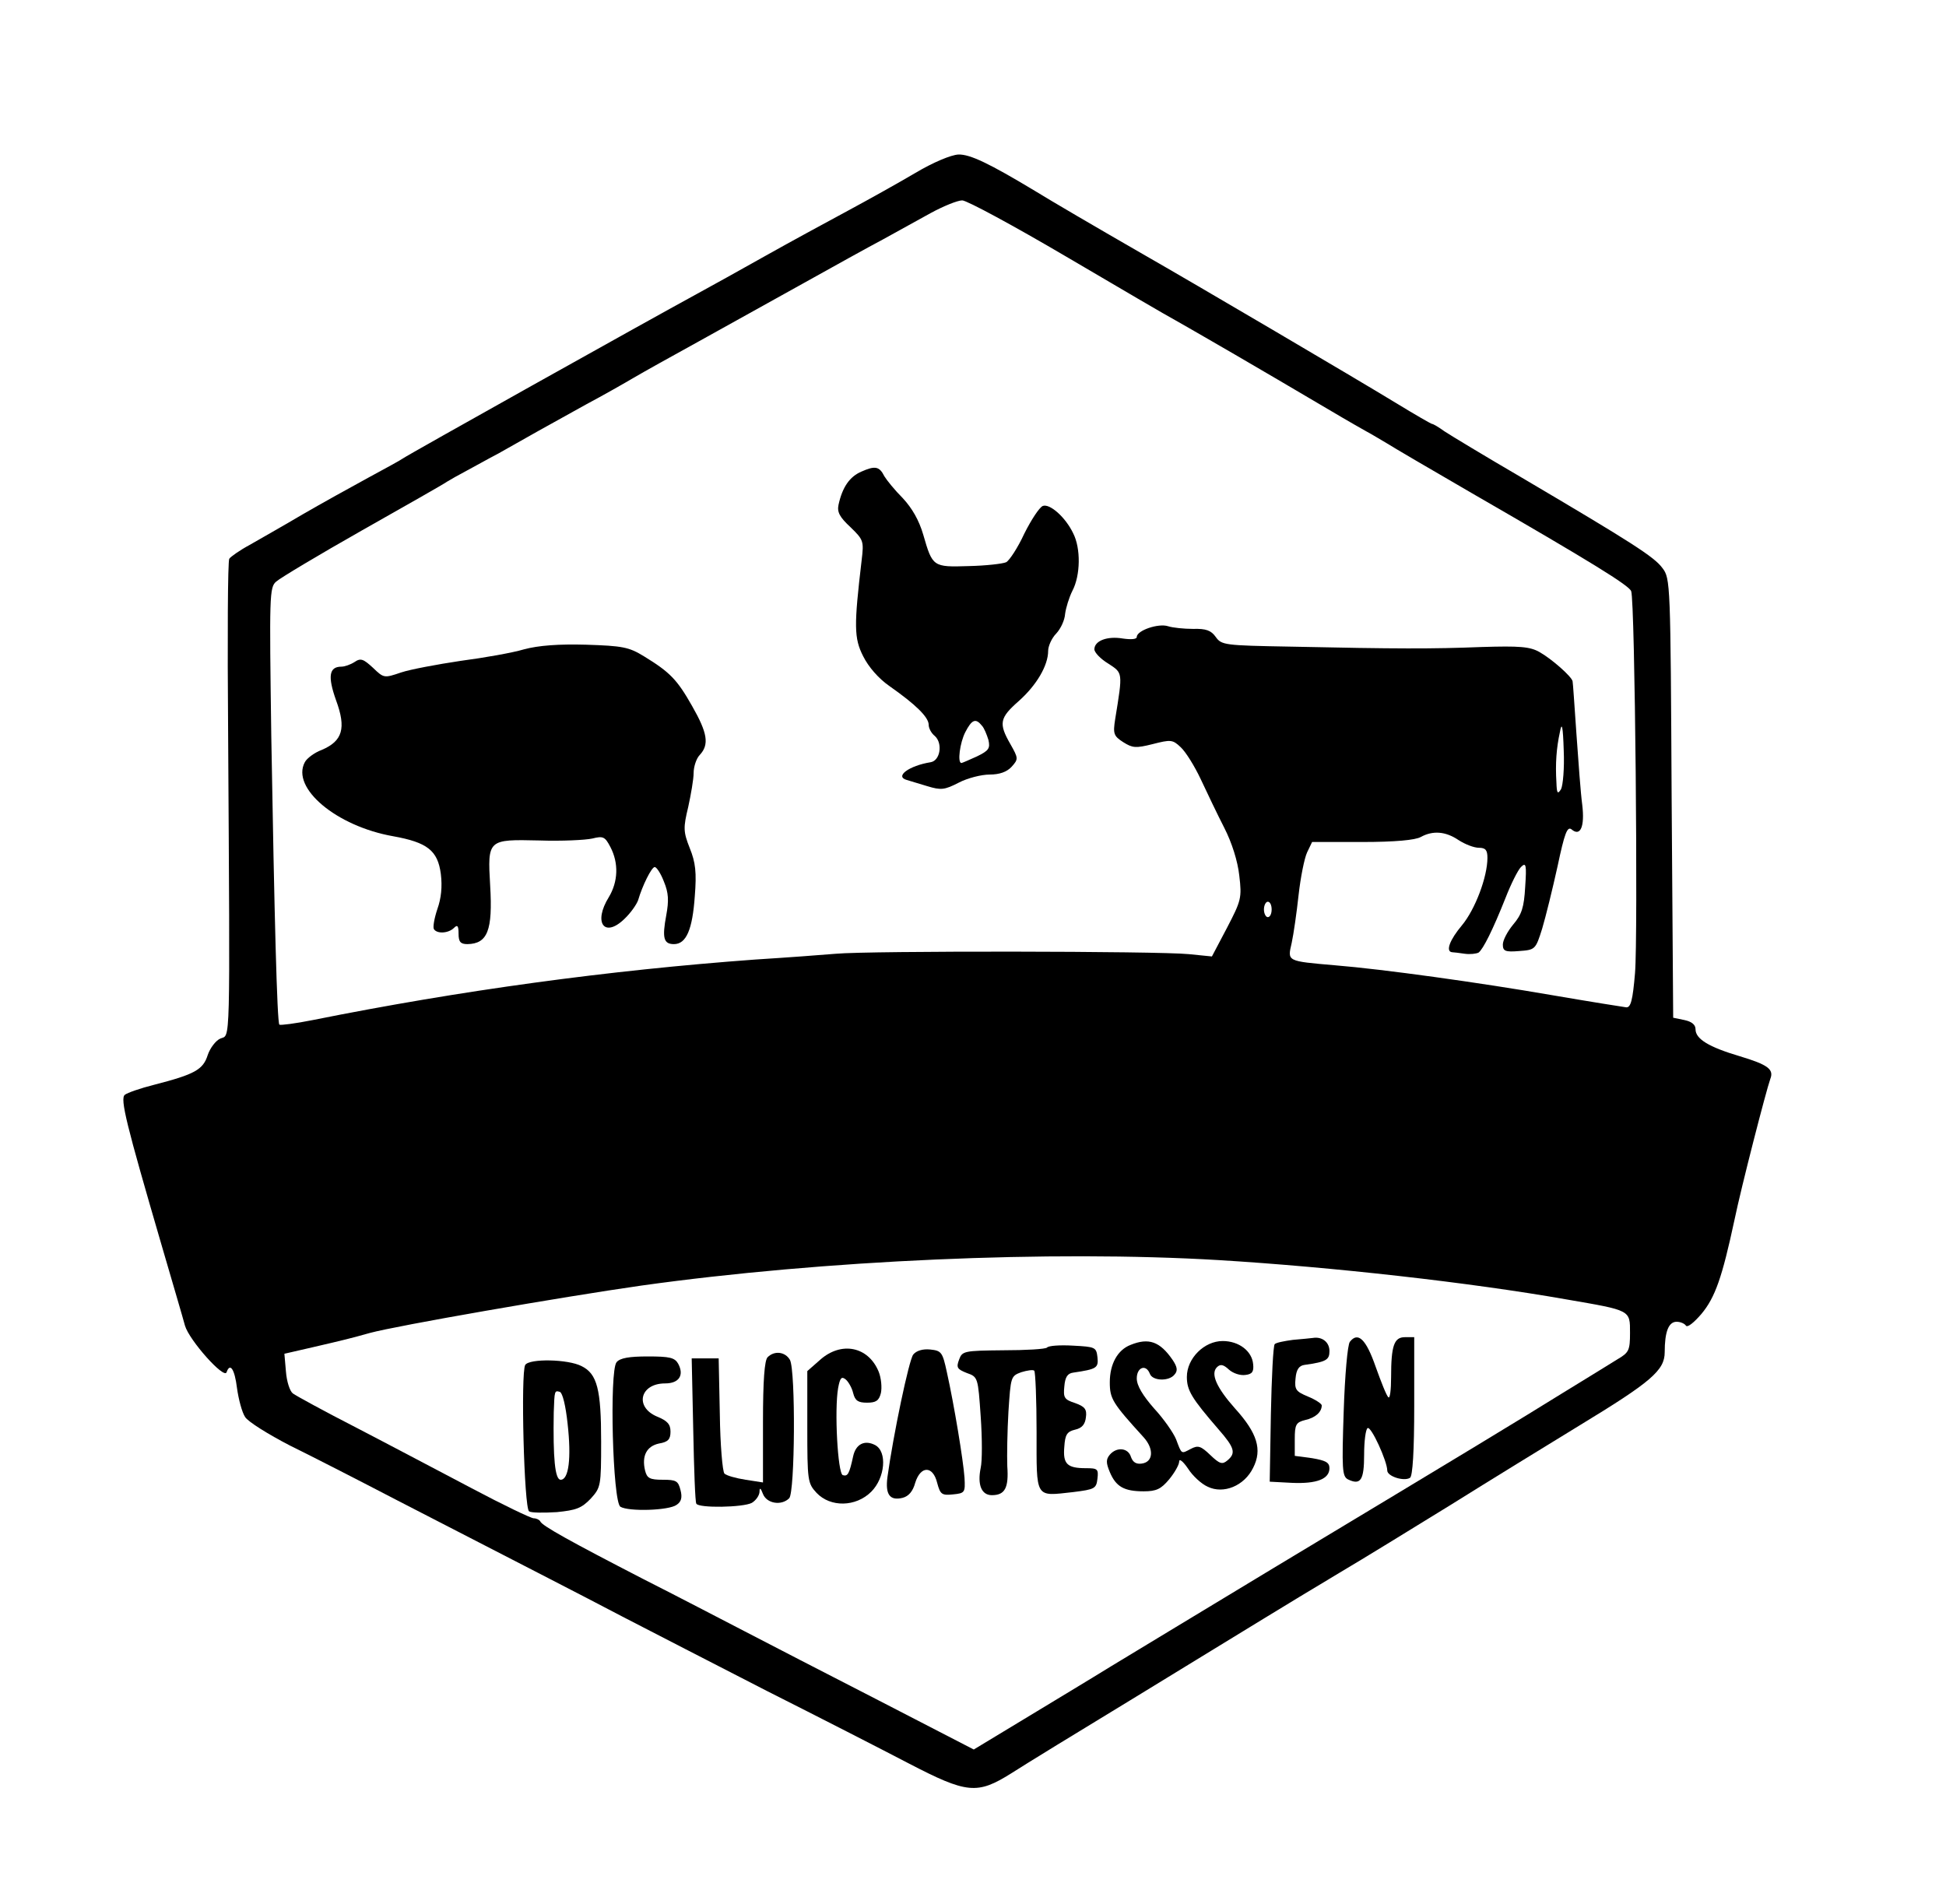
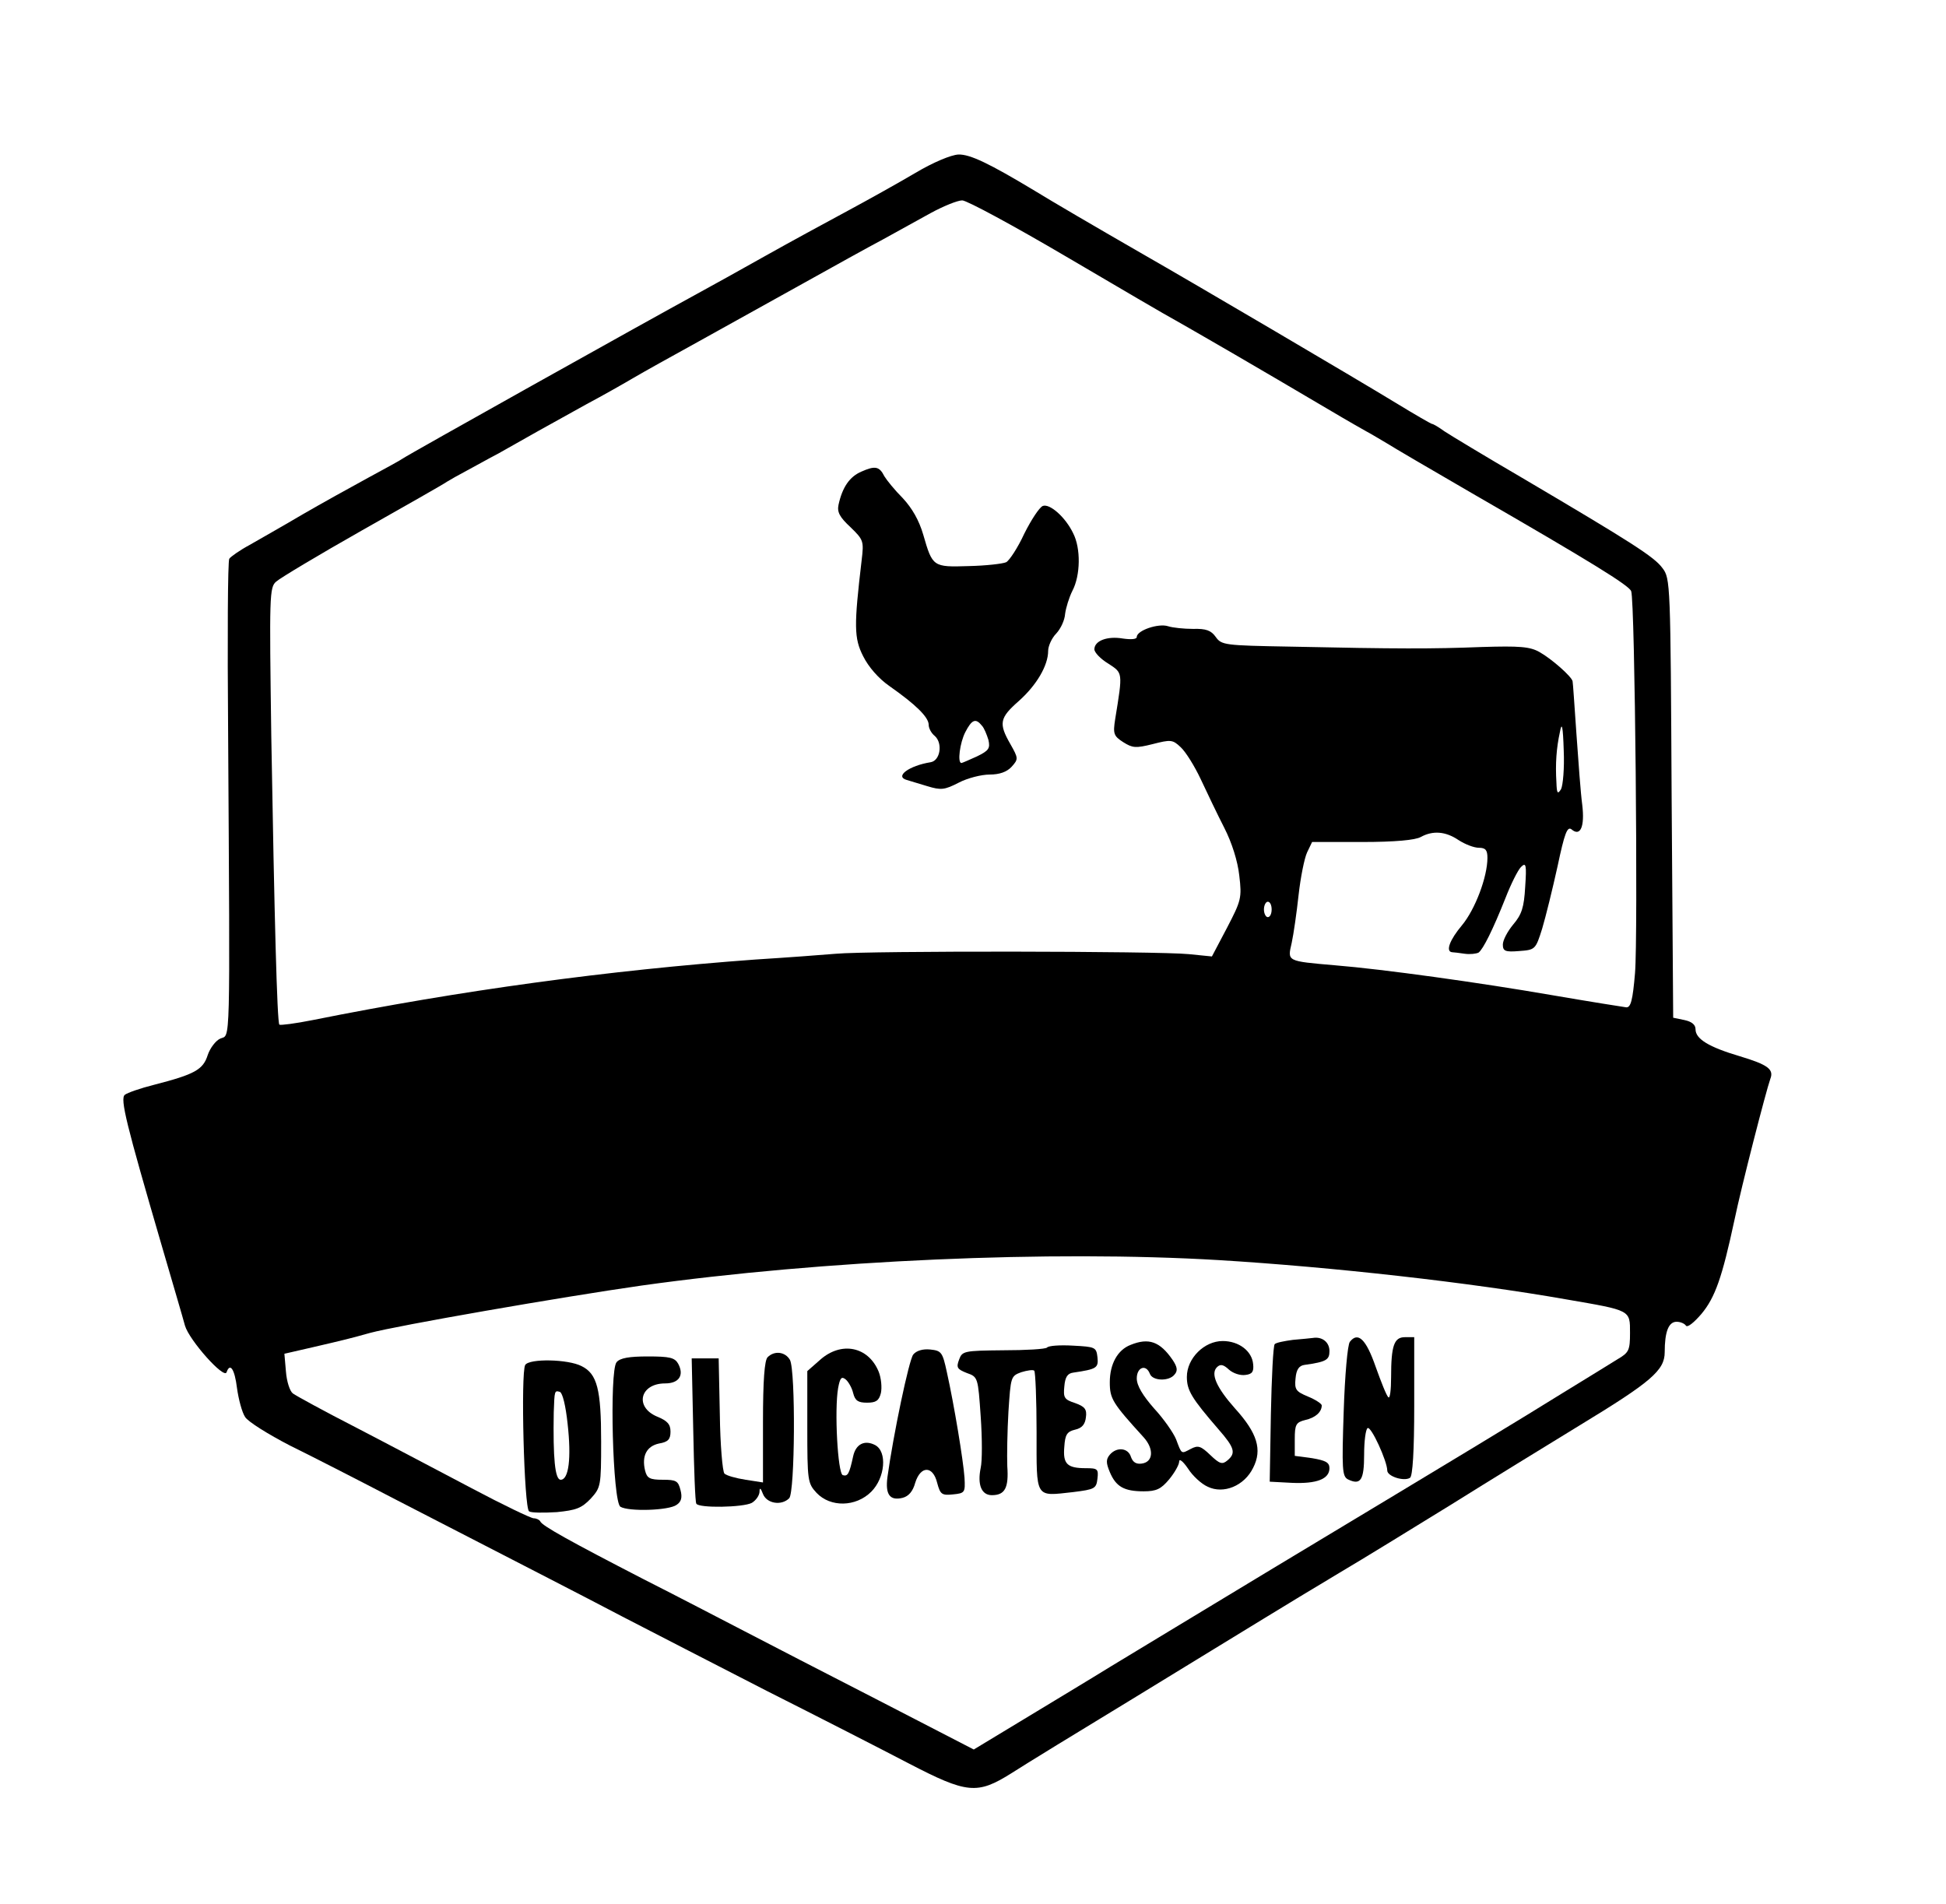
<svg xmlns="http://www.w3.org/2000/svg" version="1.0" width="505pt" height="494pt" viewBox="0 0 505 494" preserveAspectRatio="xMidYMid meet">
  <g transform="translate(0,494) scale(0.1,-0.1)" fill="#000000" stroke="none">
    <path d="M2375 4491 c-44 -26 -123 -70 -175 -98 -52 -28 -148 -80 -212 -116 -64 -36 -145 -81 -180 -100 -134 -73 -751 -418 -763 -427 -5 -4 -46 -26 -90 -50 -44 -24 -120 -66 -170 -95 -49 -29 -111 -64 -137 -79 -26 -14 -50 -31 -53 -36 -4 -6 -5 -209 -3 -453 5 -832 6 -781 -20 -792 -12 -5 -27 -25 -33 -43 -12 -38 -34 -50 -139 -77 -36 -9 -70 -21 -76 -26 -13 -10 4 -77 95 -389 28 -96 56 -191 61 -210 11 -38 102 -140 108 -121 9 26 21 8 27 -41 4 -29 13 -63 21 -75 7 -12 60 -45 116 -74 57 -28 182 -92 278 -142 394 -203 461 -237 585 -302 72 -37 240 -124 375 -193 135 -68 301 -153 368 -188 152 -79 178 -81 266 -26 34 22 176 109 316 194 140 86 293 179 340 208 47 29 135 82 195 118 61 36 191 116 290 177 99 62 249 154 334 206 186 113 221 143 221 190 0 53 10 79 31 79 10 0 21 -5 24 -10 4 -6 21 8 40 30 36 43 54 95 86 244 18 87 82 335 93 366 10 25 -6 37 -79 59 -81 24 -115 45 -115 70 0 12 -10 20 -29 24 l-29 6 -4 570 c-3 557 -3 570 -24 597 -21 29 -81 67 -364 234 -96 56 -187 111 -202 121 -15 11 -29 19 -32 19 -2 0 -44 24 -93 54 -110 67 -525 311 -658 387 -132 76 -231 134 -280 164 -118 71 -168 95 -198 94 -19 -1 -65 -20 -112 -48z m392 -217 c136 -80 264 -155 283 -165 19 -11 53 -30 75 -43 65 -37 324 -189 359 -210 17 -10 45 -26 61 -35 17 -9 41 -24 55 -32 14 -9 113 -67 220 -129 312 -180 407 -239 413 -254 10 -25 18 -896 10 -991 -6 -71 -11 -90 -23 -89 -8 1 -96 15 -195 32 -185 32 -436 67 -560 77 -127 11 -124 10 -113 58 5 23 13 79 18 125 5 45 15 95 22 110 l13 27 130 0 c85 0 138 5 152 13 31 17 64 15 98 -8 17 -11 40 -20 53 -20 17 0 22 -6 22 -26 0 -50 -32 -134 -66 -175 -32 -38 -43 -68 -26 -70 4 0 19 -2 33 -4 14 -2 30 0 36 3 12 9 37 59 70 142 14 36 32 72 40 80 13 13 15 7 11 -51 -3 -54 -9 -72 -31 -98 -15 -18 -27 -41 -27 -52 0 -17 6 -20 42 -17 42 3 43 4 60 58 9 30 27 103 40 162 18 85 25 104 36 96 23 -20 35 6 28 64 -4 29 -10 112 -15 183 -5 72 -9 133 -10 137 -2 12 -54 58 -86 76 -25 14 -51 16 -150 13 -128 -5 -218 -5 -497 1 -170 3 -178 4 -193 25 -12 17 -25 22 -59 21 -23 0 -53 3 -65 7 -25 8 -81 -11 -81 -28 0 -6 -15 -7 -36 -4 -41 7 -74 -6 -74 -28 0 -8 16 -25 36 -37 38 -25 38 -21 18 -144 -6 -38 -4 -44 21 -60 24 -15 32 -16 76 -5 47 12 52 12 73 -8 13 -12 36 -49 52 -83 16 -34 43 -91 61 -126 20 -39 35 -87 39 -124 7 -58 5 -65 -32 -136 l-39 -74 -60 6 c-77 8 -830 9 -916 1 -35 -3 -129 -10 -209 -15 -382 -28 -764 -80 -1148 -157 -45 -9 -84 -14 -87 -12 -6 6 -13 283 -21 749 -5 366 -5 386 13 401 10 9 110 69 223 133 113 64 212 120 220 126 8 5 31 18 50 28 19 10 56 31 83 45 67 38 129 73 227 127 47 25 103 57 125 70 22 13 99 56 170 95 72 40 193 107 270 150 77 43 169 94 205 113 36 20 92 51 125 69 33 18 70 33 82 33 12 0 134 -66 270 -146z m1284 -1382 c-9 -14 -11 -11 -12 18 -3 48 0 89 9 130 5 28 8 17 10 -48 2 -45 -2 -90 -7 -100z m-751 -312 c0 -11 -4 -20 -10 -20 -5 0 -10 9 -10 20 0 11 5 20 10 20 6 0 10 -9 10 -20z m-137 -910 c295 -18 652 -58 902 -102 168 -29 165 -27 165 -87 0 -45 -3 -51 -32 -68 -18 -11 -82 -51 -143 -88 -116 -72 -233 -143 -750 -454 -176 -106 -365 -221 -420 -254 -55 -34 -158 -96 -229 -139 l-129 -78 -246 127 c-135 69 -293 151 -351 181 -58 30 -175 91 -260 134 -190 98 -264 139 -268 150 -2 4 -10 8 -17 8 -7 0 -80 35 -161 78 -82 43 -216 114 -299 157 -82 42 -157 83 -165 89 -8 6 -16 31 -18 57 l-4 46 74 17 c82 19 98 23 148 37 70 19 495 93 705 123 472 66 1062 92 1498 66z" />
    <path d="M2235 3716 c-30 -13 -49 -40 -59 -86 -4 -19 3 -32 31 -58 34 -33 35 -36 29 -86 -20 -170 -20 -202 4 -249 14 -28 40 -58 69 -78 67 -47 101 -80 101 -100 0 -9 7 -22 16 -29 21 -19 14 -64 -11 -68 -56 -9 -94 -37 -62 -46 6 -2 30 -9 53 -16 36 -11 45 -10 82 9 23 12 59 21 80 21 26 0 45 7 57 20 18 20 18 22 -3 59 -31 54 -28 68 22 112 46 41 76 92 76 130 0 12 9 33 21 45 12 13 22 35 23 51 2 15 10 42 19 60 21 40 22 110 2 149 -20 42 -61 78 -79 71 -9 -4 -30 -36 -48 -72 -17 -37 -39 -70 -47 -74 -9 -4 -52 -9 -97 -10 -93 -3 -94 -2 -118 81 -11 38 -29 69 -53 95 -21 21 -42 47 -48 57 -13 26 -24 28 -60 12z m313 -659 c6 -6 13 -24 17 -37 5 -22 1 -28 -30 -43 -20 -9 -38 -17 -40 -17 -11 0 -4 53 10 80 17 33 27 37 43 17z" />
-     <path d="M1360 3255 c-30 -9 -104 -22 -165 -30 -60 -9 -130 -22 -154 -30 -44 -15 -45 -15 -73 12 -25 23 -32 26 -48 15 -11 -7 -26 -12 -34 -12 -32 0 -36 -25 -14 -87 27 -73 17 -106 -37 -129 -19 -7 -39 -22 -44 -32 -36 -67 82 -166 229 -192 89 -16 116 -37 124 -98 4 -33 1 -63 -9 -91 -8 -24 -12 -47 -9 -52 8 -13 38 -11 52 3 9 9 12 6 12 -15 0 -21 5 -27 23 -27 52 1 66 35 59 152 -7 120 -6 120 127 117 58 -2 120 1 138 5 28 7 33 5 47 -22 22 -42 20 -90 -4 -130 -41 -66 -12 -107 40 -57 17 16 32 38 36 49 11 38 35 86 43 86 5 0 16 -17 24 -38 12 -29 13 -49 6 -87 -11 -59 -7 -75 20 -75 32 0 48 38 54 124 5 62 2 88 -13 125 -17 43 -17 53 -4 107 7 32 14 72 14 88 0 16 7 38 16 47 25 27 20 57 -20 127 -39 69 -58 88 -125 129 -39 24 -56 27 -150 30 -71 2 -124 -2 -161 -12z" />
    <path d="M3355 1463 c-22 -3 -43 -7 -47 -11 -4 -4 -8 -86 -10 -182 l-3 -175 57 -3 c65 -3 98 10 98 38 0 15 -10 20 -45 26 l-45 6 0 43 c0 38 3 44 27 50 27 6 43 21 43 38 0 4 -16 15 -36 23 -31 13 -35 18 -32 47 2 23 9 33 23 35 57 8 65 13 65 36 0 23 -19 38 -43 34 -7 -1 -30 -3 -52 -5z" />
    <path d="M3503 1458 c-6 -7 -13 -88 -16 -180 -5 -151 -4 -169 11 -177 33 -16 42 -2 42 64 0 35 4 66 9 69 9 6 51 -86 51 -110 0 -15 43 -29 59 -19 7 4 11 70 11 186 l0 179 -24 0 c-28 0 -36 -21 -36 -104 0 -33 -3 -56 -7 -52 -5 4 -19 40 -33 79 -25 72 -46 92 -67 65z" />
    <path d="M2934 1450 c-34 -13 -54 -50 -54 -97 0 -43 7 -54 88 -143 27 -30 25 -64 -5 -68 -14 -2 -23 3 -28 17 -7 24 -37 27 -55 6 -10 -12 -10 -21 0 -45 16 -38 37 -50 88 -50 33 0 45 6 66 31 14 17 26 38 26 46 0 9 10 1 23 -18 12 -19 35 -40 51 -47 41 -20 95 2 118 49 24 47 11 90 -47 154 -48 54 -64 90 -47 107 9 9 17 7 31 -6 11 -10 30 -16 43 -14 18 2 22 9 20 28 -3 34 -37 60 -79 60 -48 0 -93 -45 -93 -93 0 -35 12 -55 82 -136 42 -48 46 -62 23 -81 -13 -11 -20 -9 -44 14 -25 24 -32 26 -51 16 -25 -13 -23 -15 -38 25 -7 17 -32 53 -57 80 -29 33 -45 59 -45 78 0 29 24 38 34 12 7 -19 50 -20 64 -2 9 10 7 20 -5 38 -33 48 -62 58 -109 39z" />
    <path d="M2717 1443 c-4 -4 -55 -7 -114 -7 -101 -1 -106 -2 -114 -24 -8 -21 -5 -25 20 -35 29 -10 29 -12 36 -113 4 -57 4 -116 0 -133 -9 -44 2 -71 29 -71 34 0 44 19 40 75 -1 28 0 91 3 142 6 90 6 92 33 102 16 5 31 7 34 4 3 -4 6 -75 6 -159 0 -175 -5 -167 95 -156 56 7 60 9 63 35 3 25 0 27 -30 27 -49 0 -60 11 -56 56 2 31 7 39 28 44 18 4 26 14 28 32 3 21 -3 28 -28 37 -28 9 -31 14 -28 43 2 24 8 34 23 36 61 9 66 12 63 40 -3 26 -6 27 -63 30 -34 2 -64 0 -68 -5z" />
    <path d="M2128 1411 l-33 -29 0 -145 c0 -140 1 -146 24 -171 36 -38 102 -37 142 3 36 36 42 104 10 121 -27 14 -50 3 -57 -29 -10 -46 -14 -53 -27 -49 -13 5 -22 169 -12 226 5 27 9 31 20 22 7 -6 16 -22 19 -35 5 -20 13 -25 36 -25 23 0 31 5 36 25 3 14 1 39 -6 56 -27 65 -97 79 -152 30z" />
    <path d="M2370 1425 c-11 -13 -52 -209 -67 -318 -6 -45 6 -62 39 -54 16 4 27 17 33 39 14 45 46 45 57 0 8 -30 12 -33 41 -30 31 3 32 5 30 43 -3 44 -27 190 -46 275 -11 51 -14 55 -43 58 -19 2 -36 -3 -44 -13z" />
    <path d="M1992 1418 c-8 -8 -12 -60 -12 -168 l0 -157 -45 7 c-26 4 -50 11 -55 16 -5 5 -11 75 -12 154 l-3 145 -35 0 -35 0 4 -185 c2 -102 5 -188 8 -192 6 -12 121 -10 144 2 10 6 19 18 20 28 0 13 3 11 9 -5 10 -25 48 -31 68 -11 15 15 17 330 2 359 -12 21 -40 25 -58 7z" />
    <path d="M1600 1405 c-19 -23 -10 -363 10 -375 21 -13 126 -10 146 5 12 8 15 19 10 38 -6 24 -11 27 -46 27 -34 0 -41 4 -46 24 -9 38 4 63 36 70 24 4 30 11 30 31 0 19 -8 28 -35 39 -59 25 -44 86 21 86 36 0 50 21 34 51 -9 16 -22 19 -79 19 -48 0 -72 -4 -81 -15z" />
    <path d="M1363 1398 c-12 -20 -3 -372 10 -380 6 -4 38 -4 72 -2 50 5 64 10 88 35 26 29 27 32 27 148 0 135 -10 176 -51 196 -35 18 -135 20 -146 3z m110 -153 c10 -89 3 -145 -18 -145 -15 0 -20 57 -18 175 2 57 2 57 16 53 7 -3 15 -36 20 -83z" />
  </g>
</svg>